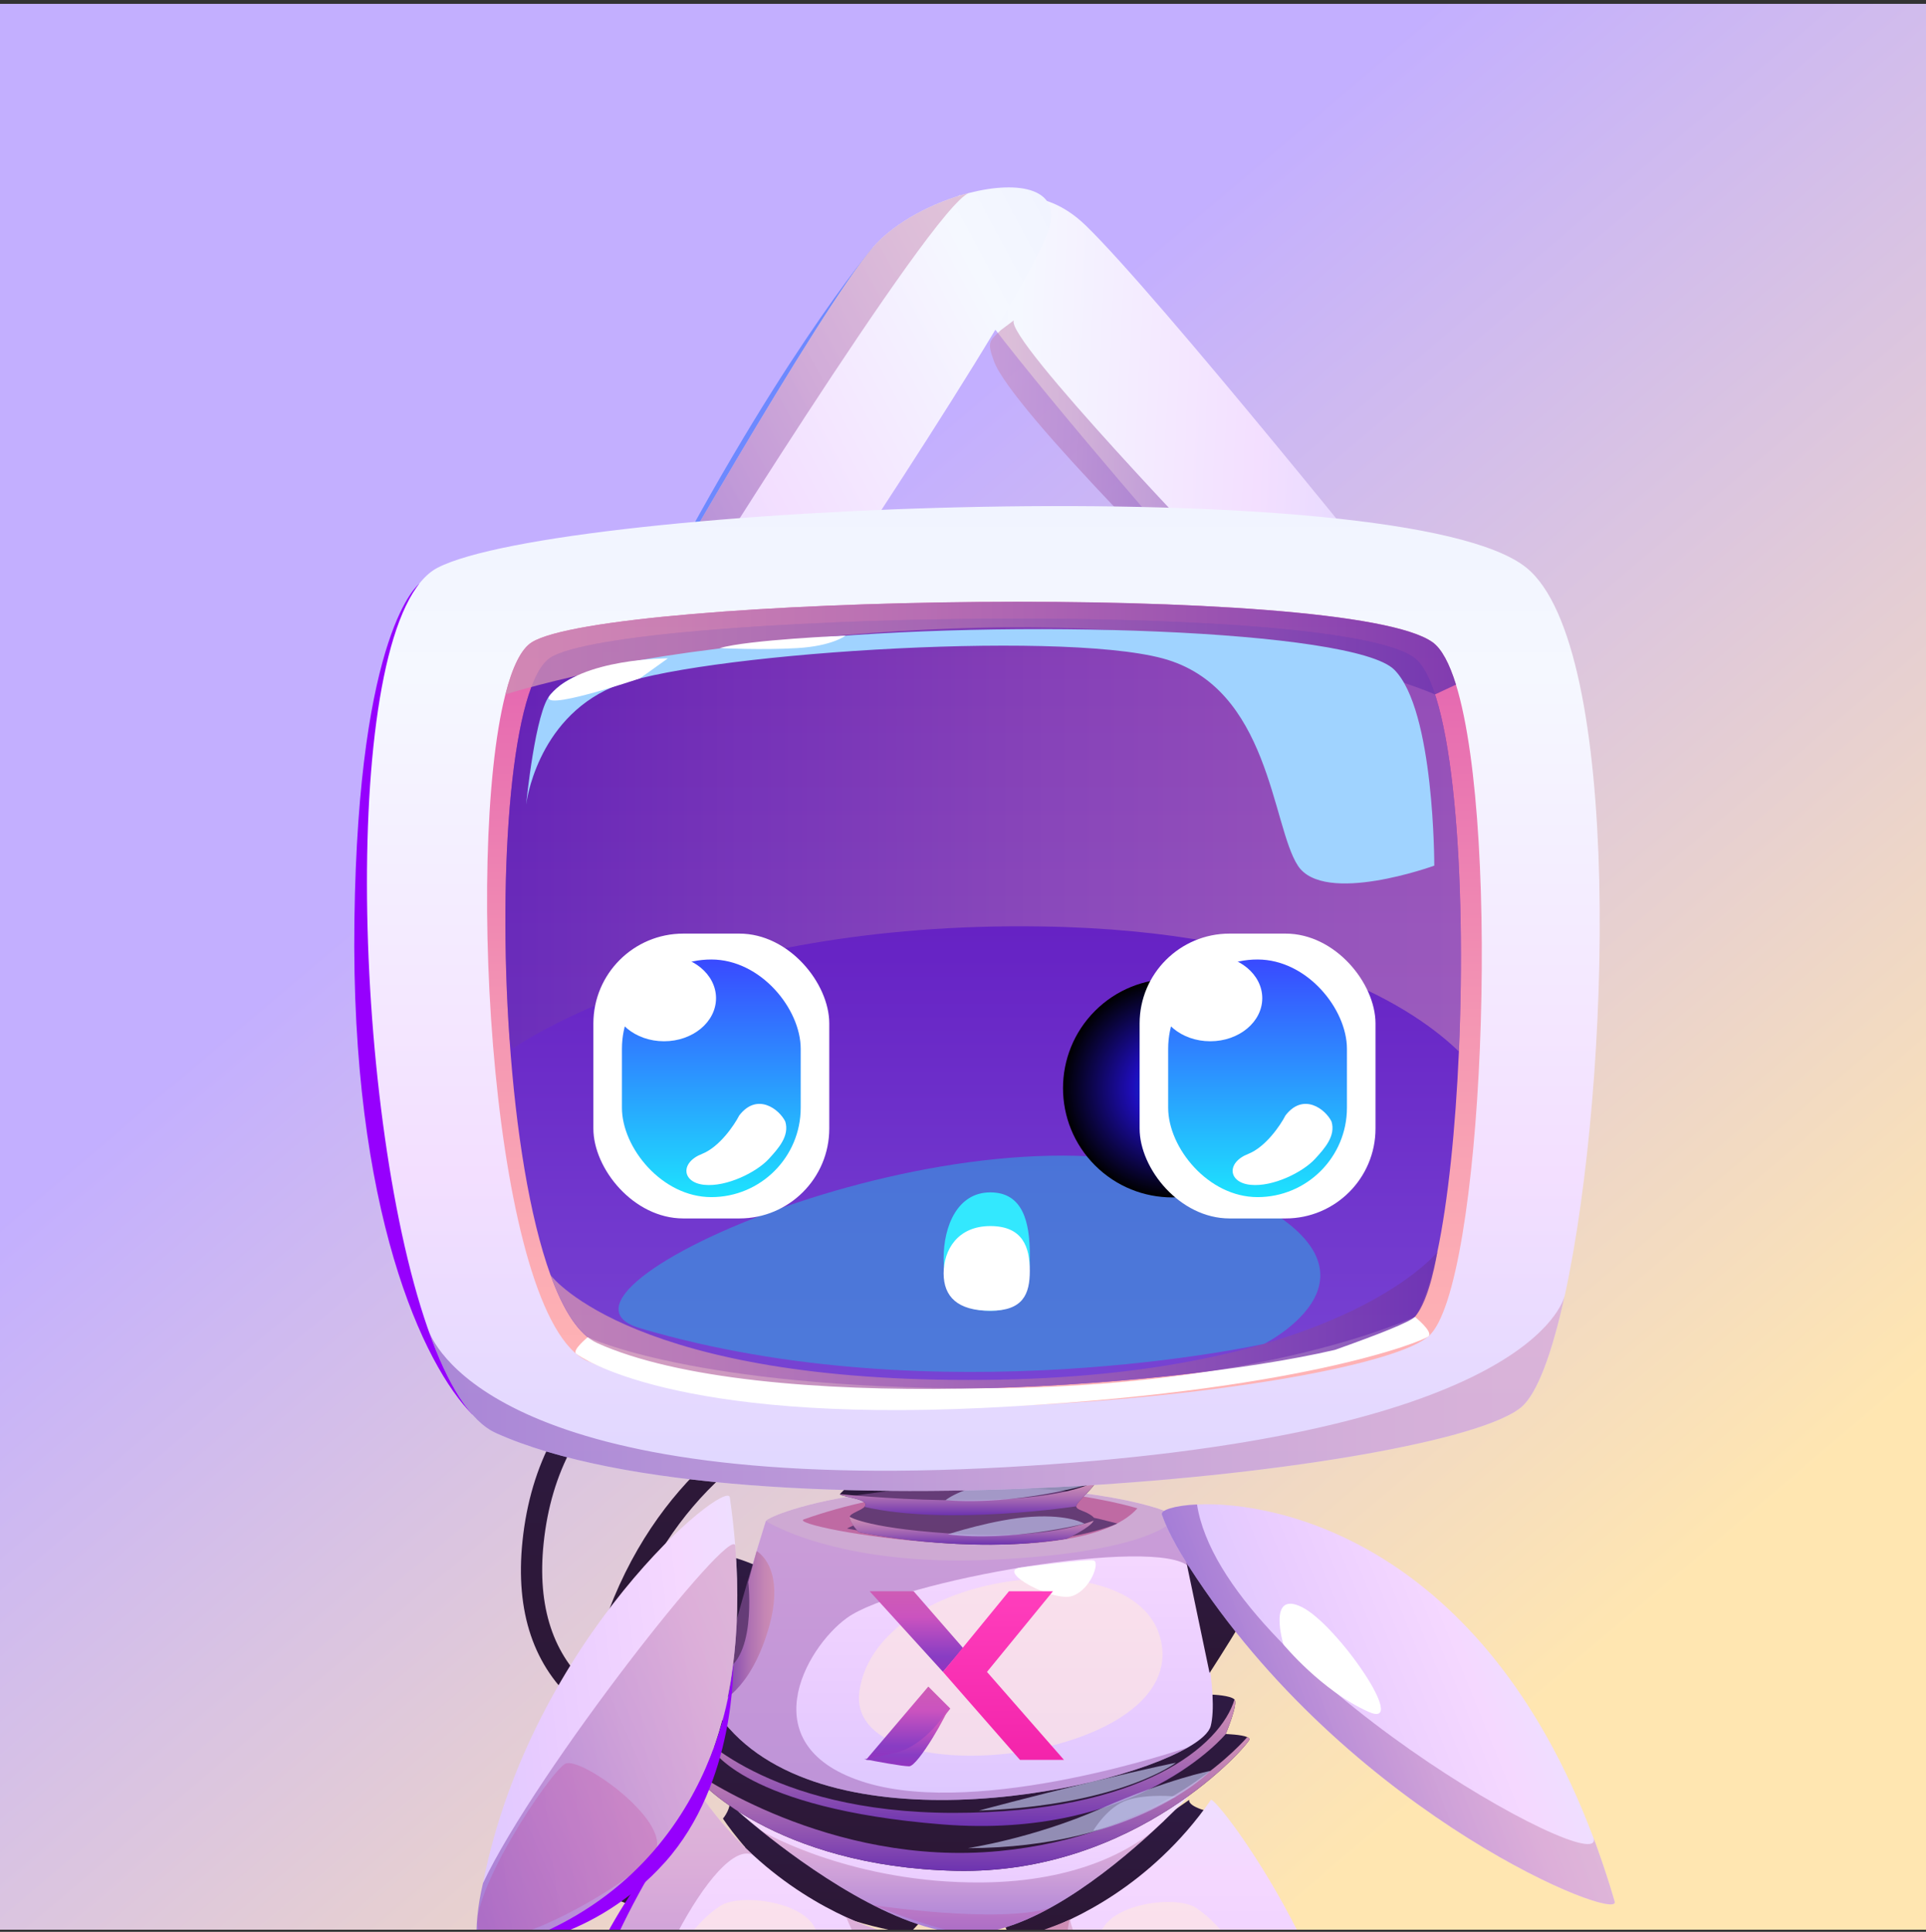
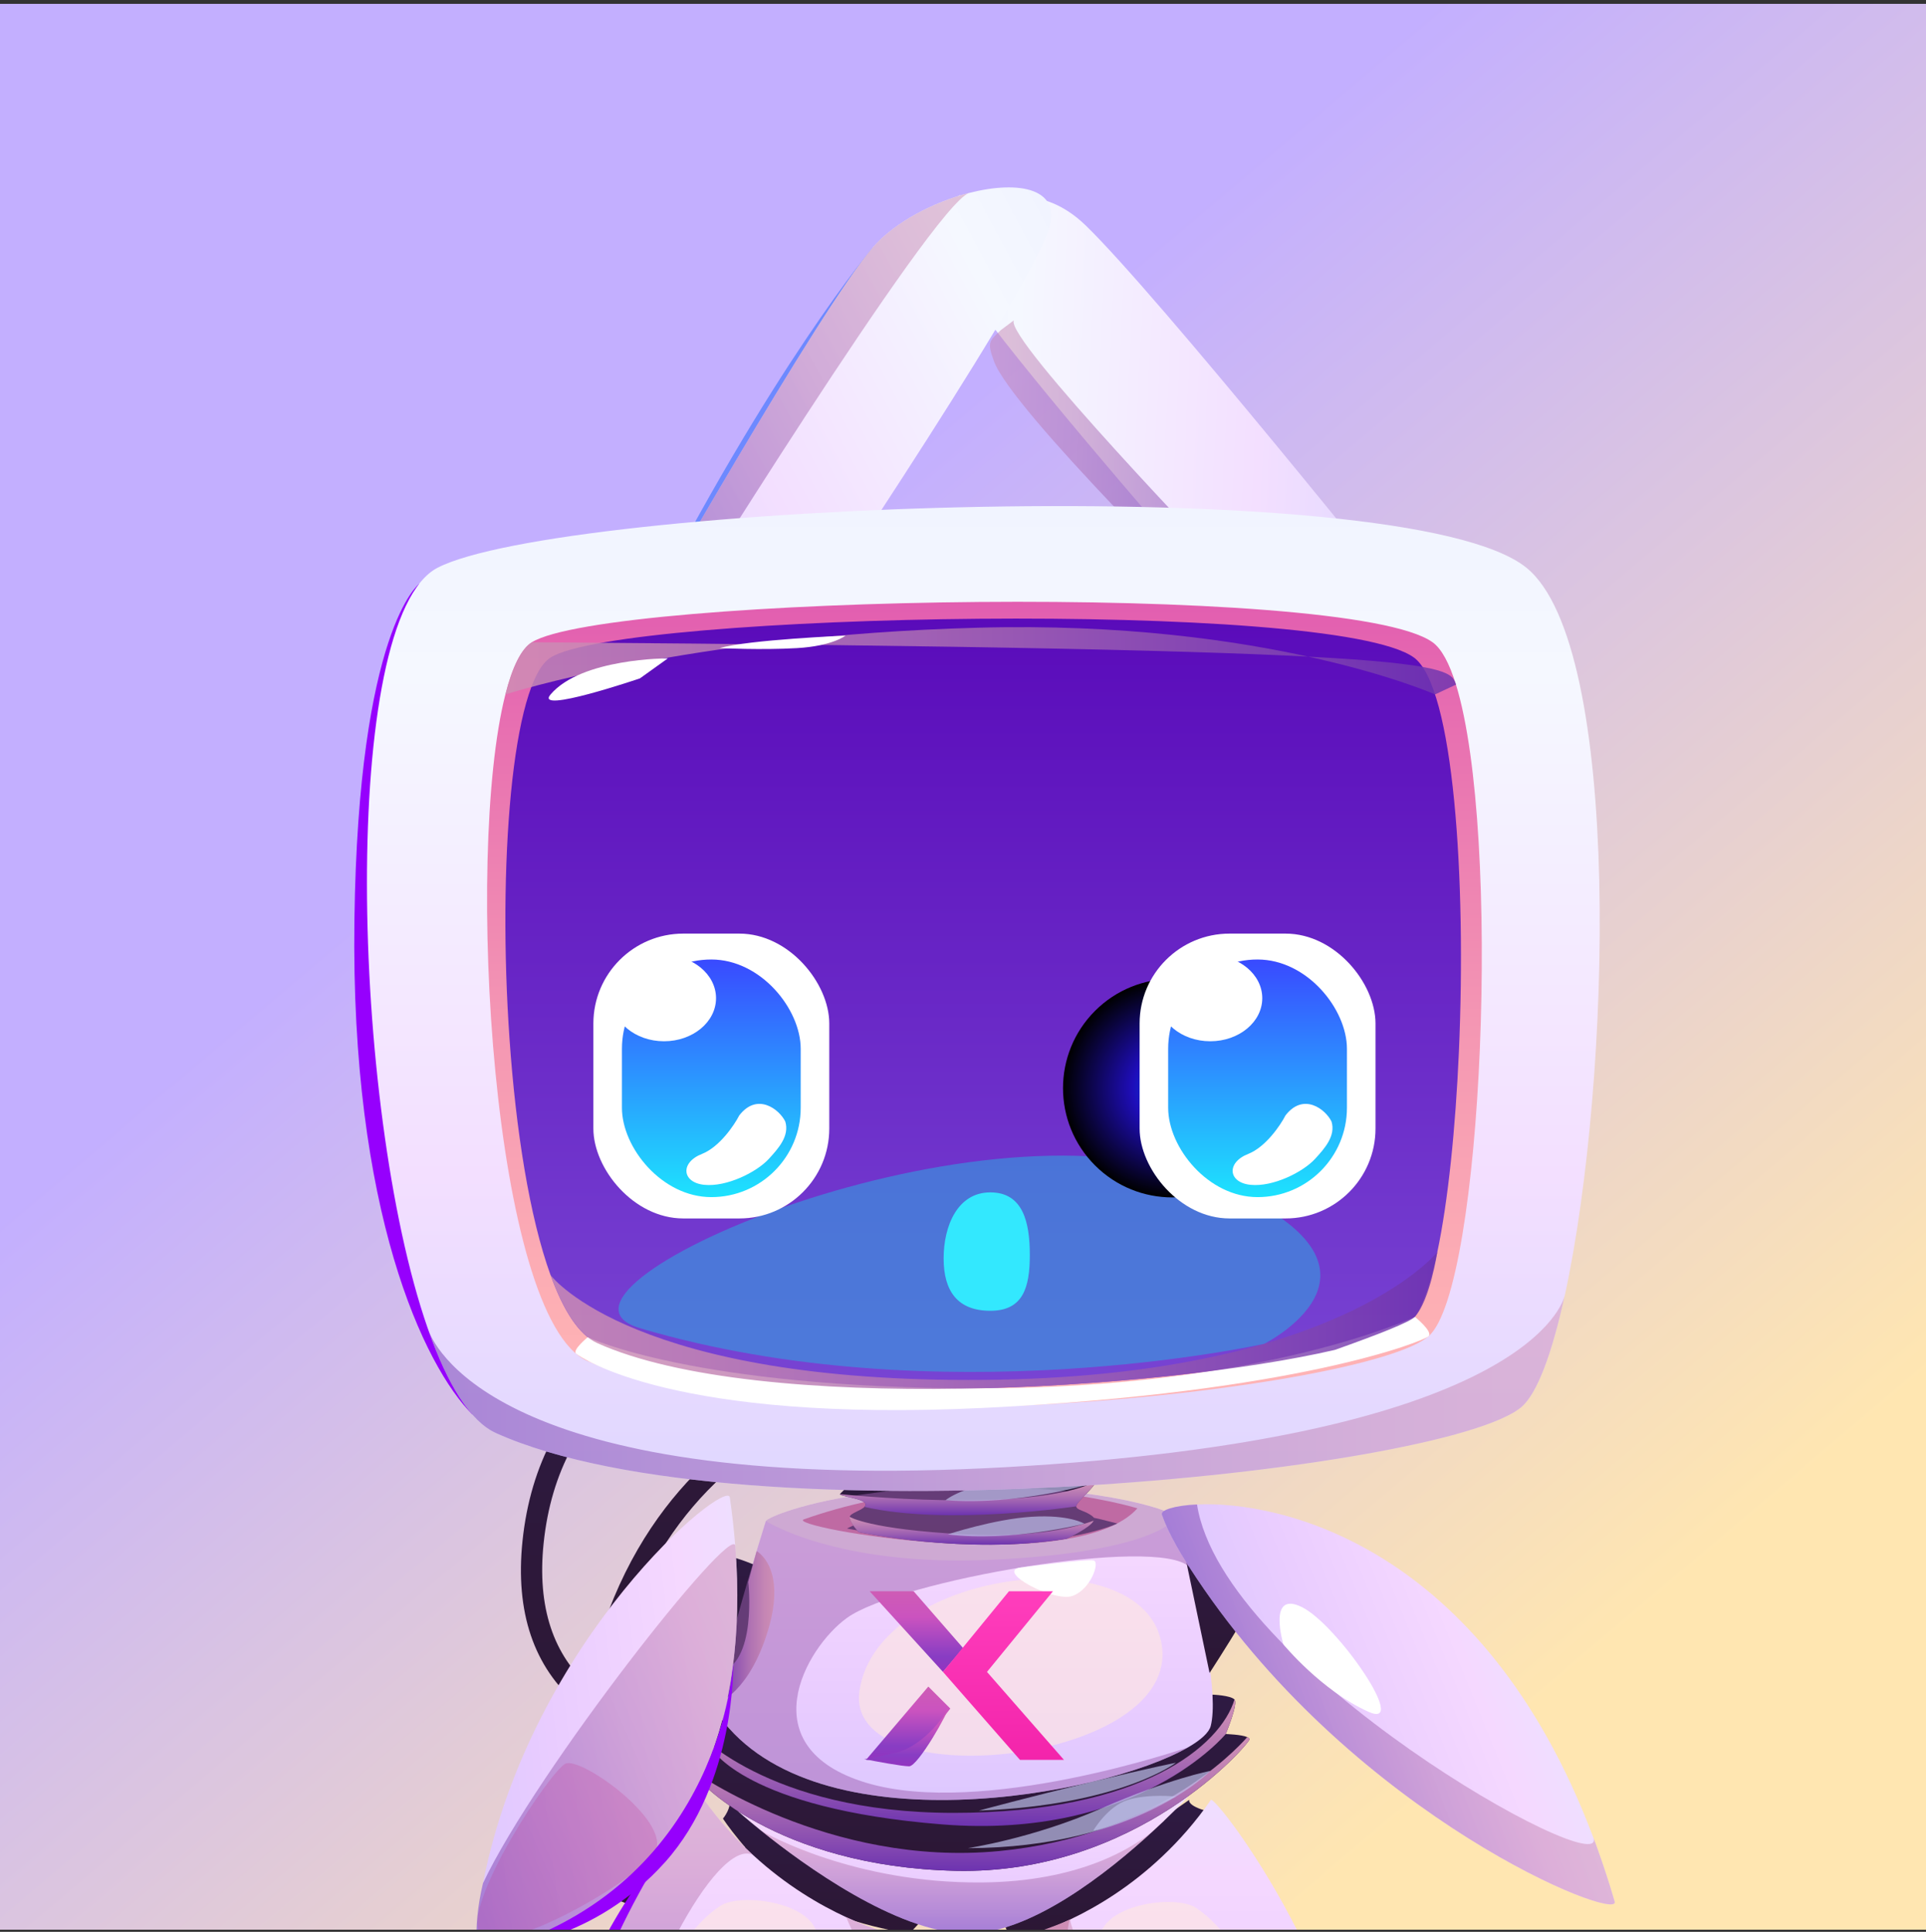
<svg xmlns="http://www.w3.org/2000/svg" width="320" height="321" viewBox="0 0 320 321" fill="none">
  <rect x="0" y="0" width="320" height="321" fill="#333333" stroke="none" />
  <g clip-path="url(#clip0_8816_31474)">
    <rect width="320" height="320" transform="translate(0 0.639)" fill="url(#paint0_linear_8816_31474)" />
    <path d="M233.754 100.653L226.868 114.976L223.302 122.474C223.302 122.474 161.626 53.872 156.898 42.345C155.059 37.843 156.411 34.307 159.485 32.418L160.629 35.447C165.374 32.507 173.048 30.369 180.381 37.455C192.48 49.171 233.769 100.669 233.769 100.669L233.754 100.653Z" fill="url(#paint1_linear_8816_31474)" />
    <path d="M145.028 41.093C145.028 41.093 128.27 60.808 106.456 103.773C106.456 103.773 136.66 53.348 145.028 41.093Z" fill="#6D89FF" />
    <path d="M129.485 110.308L106.465 103.761C106.465 103.761 136.242 51.219 145.038 41.081C148.673 36.9 155.077 33.592 160.999 32.059L161.003 32.066C169.359 29.921 176.774 31.269 174.118 38.562C169.608 50.981 129.496 110.294 129.496 110.294L129.485 110.308Z" fill="url(#paint2_linear_8816_31474)" />
    <path style="mix-blend-mode:multiply" opacity="0.5" d="M111.448 104.337L106.454 103.773C106.454 103.773 136.231 51.231 145.027 41.093C148.662 36.912 155.066 33.604 160.988 32.071C154.708 34.422 111.458 104.323 111.458 104.323L111.448 104.337Z" fill="url(#paint3_linear_8816_31474)" />
    <path style="mix-blend-mode:multiply" opacity="0.5" d="M168.448 53.232C166.853 56.194 203.308 93.945 204.502 95.316L202.163 101.532C202.163 101.532 168.1 68.163 165.136 60.005C163.983 56.818 164.328 56.693 166.315 54.828L168.448 53.232Z" fill="url(#paint4_linear_8816_31474)" />
    <path d="M69.645 97.013C69.645 97.013 59.54 104.515 58.883 152.894C58.231 201.272 70.43 226.984 78.495 235.049L69.645 97.018V97.013Z" fill="#9600FD" />
    <path d="M107.875 316.832C105.933 316.832 104.104 316.455 102.462 315.587C95.931 312.145 93.994 302.295 96.544 285.482C101.158 255.01 117.676 240.423 130.723 233.554C144.844 226.121 157.709 225.91 158.249 225.905L158.283 229.435C158.156 229.435 145.614 229.661 132.233 236.746C114.381 246.199 103.545 262.776 100.03 286.007C97.799 300.731 99.211 309.88 104.104 312.464C112.469 316.881 130.414 302.834 136.622 297.048L139.029 299.632C136.896 301.623 120.167 316.827 107.87 316.832H107.875Z" fill="url(#paint5_linear_8816_31474)" />
    <path d="M130.757 292.759C117.843 292.759 104.604 290.538 95.995 283.222C88.674 277.005 85.585 267.871 86.811 256.064C88.145 243.233 93.646 233.088 103.163 225.905C127.492 207.539 169.335 214.633 171.1 214.942L170.487 218.418C170.07 218.345 128.374 211.285 105.281 228.725C96.583 235.295 91.547 244.616 90.322 256.427C89.224 267.003 91.9 275.113 98.275 280.53C118.333 297.573 168.467 284.178 168.967 284.041L169.894 287.449C168.619 287.797 150.051 292.759 130.752 292.759H130.757Z" fill="url(#paint6_linear_8816_31474)" />
    <path d="M121.225 298.322C121.716 300.361 120.117 302.18 120.117 302.18C120.117 302.18 123.932 308.088 130.693 313.727C137.459 319.365 151.1 321.287 151.1 321.287L154.596 317.561L121.22 298.322H121.225Z" fill="url(#paint7_linear_8816_31474)" />
    <path d="M197.59 299.062C197.33 300.308 201.503 301.19 201.503 301.19C201.503 301.19 187.75 317.787 181.773 320.268C175.796 322.749 167.824 321.92 167.824 321.92L167.068 320.258L197.59 299.062Z" fill="url(#paint8_linear_8816_31474)" />
    <path d="M197.576 298.344C197.414 298.525 195.889 300.172 193.448 302.496L193.438 302.516C193.438 302.516 193.389 302.565 193.345 302.609C192.815 303.1 192.246 303.639 191.634 304.198C184.147 311.096 170.982 321.574 160.411 321.27C148.786 320.937 133.625 309.949 126.506 304.222C126.477 304.203 126.467 304.193 126.467 304.193C123.976 302.197 122.481 300.854 122.481 300.854C163.872 320.986 196.693 298.932 197.576 298.334V298.344Z" fill="url(#paint9_linear_8816_31474)" />
    <path d="M207.587 289.027C207.484 289.821 188.877 311.527 158.768 310.855C129.021 310.183 115.238 295.7 115.238 294.376L115.248 294.327C115.581 293.312 118.298 290.605 118.298 290.605C118.298 290.605 115.135 288.124 115.248 287.34C115.361 286.546 119.533 285.192 119.533 285.192C151.668 296.136 201.498 281.589 201.498 281.589C201.498 281.589 204.43 281.701 205.101 282.383C205.763 283.035 203.758 287.855 203.655 288.119L203.645 288.129C203.645 288.129 206.249 288.203 207.225 288.639C207.46 288.742 207.602 288.875 207.582 289.027H207.587Z" fill="url(#paint10_linear_8816_31474)" />
    <path d="M201.164 286.776C200.89 287.865 199.556 289.095 197.389 290.346C197.389 290.346 197.379 290.346 197.369 290.355C183.435 298.401 135.542 307.212 119.538 285.197C117.729 282.716 127.251 252.744 127.251 252.744C132.703 250.528 138.827 248.949 145.431 248.042C150.251 247.37 155.321 247.047 160.577 247.086C171.623 247.159 183.455 248.836 195.369 252.195C195.369 252.195 196.384 255.612 197.585 260.373C199.723 268.856 202.469 281.574 201.164 286.781V286.776Z" fill="url(#paint11_linear_8816_31474)" />
    <path d="M139.429 351.384C138.164 357.081 137.336 361.293 137.336 361.293C126.799 339.278 112.291 343.872 102.779 350.56C96.92 354.669 92.958 359.577 92.958 359.577C91.095 330.967 116.267 298.087 116.993 299.088C119.567 302.662 122.342 305.692 125.132 308.247C130.648 313.316 136.232 316.547 140.562 318.548H140.572C145.274 320.73 148.49 321.436 148.49 321.436C145.602 325.265 141.773 340.857 139.429 351.369V351.379V351.384Z" fill="url(#paint12_linear_8816_31474)" />
    <path d="M196.149 254.95C196.149 254.95 199.435 252.184 201.102 252.626C205.235 253.719 210.393 258.808 211.035 259.774C211.937 261.127 200.969 277.984 200.969 277.984L196.149 254.955V254.95Z" fill="url(#paint13_linear_8816_31474)" />
    <path d="M127.25 260.843C127.25 260.843 121.023 257.887 118.385 258.289C114.237 258.926 112.928 263.157 112.521 264.246C111.855 266.026 120.121 279.842 120.121 279.842C120.121 279.842 126.628 273.022 127.255 260.843H127.25Z" fill="url(#paint14_linear_8816_31474)" />
    <path d="M195.368 252.19C194.888 253.014 190.284 258.01 164.646 259.177C138.998 260.339 127.25 252.739 127.25 252.739C127.402 252.259 133.384 249.513 145.431 248.037C149.711 247.498 154.751 247.13 160.576 247.081C160.851 247.071 161.135 247.071 161.42 247.071C184.194 246.988 195.844 251.376 195.368 252.19Z" fill="url(#paint15_linear_8816_31474)" />
    <path d="M133.571 252.454C130.104 253.675 178.59 262.28 188.975 250.625C188.975 250.625 162.415 242.295 133.571 252.454Z" fill="url(#paint16_linear_8816_31474)" />
    <path d="M140.729 253.979C140.729 253.979 156.502 245.345 185.646 253.151C185.646 253.151 171.27 259.961 140.729 253.979Z" fill="url(#paint17_linear_8816_31474)" />
    <path d="M182.023 246.169C182.082 246.944 178.757 249.626 178.816 250.298C178.875 250.979 180.371 250.979 181.606 252.028C181.812 252.2 181.822 252.416 181.719 252.661C181.15 253.872 177.213 255.681 177.213 255.681C160.405 258.417 142.646 254.573 142.646 254.573C142.646 254.573 141.264 253.068 141.18 252.234V252.028C141.313 251.421 143.044 251.009 143.612 250.391C143.755 250.239 143.818 250.067 143.774 249.881C143.519 248.964 139.45 248.65 139.572 248.263C139.695 247.876 142.877 246.096 137.464 245.507C145.829 245.713 187.858 242.11 187.858 242.11C187.858 242.11 179.047 244.468 179.831 245.051C180.616 245.65 181.969 245.39 182.028 246.169H182.023Z" fill="url(#paint18_linear_8816_31474)" />
    <path style="mix-blend-mode:multiply" opacity="0.5" d="M143.925 296.229C163.101 302.02 196.53 290.635 197.364 290.351C183.429 298.396 135.536 307.207 119.533 285.193C117.723 282.712 127.245 252.739 127.245 252.739C127.397 252.259 133.379 249.513 145.426 248.037C150.245 247.365 155.315 247.042 160.571 247.081C160.846 247.071 161.13 247.071 161.415 247.071C184.189 246.988 195.839 251.376 195.363 252.19C195.363 252.19 196.378 255.607 197.579 260.368L197.57 260.359C192.392 255.171 149.348 262.614 140.724 268.831C133.781 273.837 124.499 290.351 143.92 296.229H143.925Z" fill="url(#paint19_linear_8816_31474)" />
    <path style="mix-blend-mode:multiply" opacity="0.5" d="M139.429 351.374V351.383L139.155 351.898C139.155 351.898 143.719 325.834 142.18 322.21C141.695 321.068 141.126 319.768 140.572 318.552C145.274 320.734 148.49 321.44 148.49 321.44C145.602 325.27 141.773 340.861 139.429 351.374Z" fill="url(#paint20_linear_8816_31474)" />
    <path style="mix-blend-mode:multiply" opacity="0.5" d="M125.139 308.247C119.064 305.035 104.82 332.321 102.786 350.56C96.927 354.669 92.965 359.577 92.965 359.577C91.102 330.967 116.274 298.087 117 299.088C119.574 302.662 122.349 305.692 125.139 308.247Z" fill="url(#paint21_linear_8816_31474)" />
    <path style="mix-blend-mode:multiply" opacity="0.5" d="M191.632 304.202C184.145 311.1 170.98 321.578 160.409 321.274C148.784 320.941 133.624 309.953 126.505 304.226C127.387 304.726 141.925 312.963 163.126 312.792C179.281 312.659 188.122 307.104 191.632 304.197V304.202Z" fill="url(#paint22_linear_8816_31474)" />
    <path style="mix-blend-mode:multiply" d="M203.661 288.12L203.651 288.13C203.651 288.13 189.123 305.771 156.489 303.143C123.844 300.52 118.299 290.611 118.299 290.611C118.299 290.611 115.136 288.13 115.249 287.345C115.249 287.345 127.232 301.231 158.445 301.231C189.658 301.231 202.808 290.071 205.107 282.388C205.769 283.04 203.764 287.86 203.661 288.125V288.12Z" fill="url(#paint23_linear_8816_31474)" />
    <path style="mix-blend-mode:multiply" d="M207.587 289.027C207.484 289.821 188.877 311.527 158.768 310.855C129.021 310.183 115.238 295.7 115.238 294.376L115.248 294.327C115.248 294.327 137.709 310.311 166.049 307.57C191.643 305.079 204.9 291.282 207.229 288.639C207.465 288.742 207.607 288.875 207.587 289.027Z" fill="url(#paint24_linear_8816_31474)" />
    <path style="mix-blend-mode:multiply" d="M182.023 246.169C182.082 246.944 178.757 249.626 178.816 250.297C178.816 250.297 157.444 253.553 143.617 250.39C143.759 250.238 143.823 250.067 143.779 249.881C143.524 248.964 139.455 248.65 139.577 248.263C139.577 248.263 171.172 251.631 182.028 246.169H182.023Z" fill="url(#paint25_linear_8816_31474)" />
    <path style="mix-blend-mode:multiply" d="M181.719 252.665C181.15 253.876 177.213 255.685 177.213 255.685C160.405 258.421 142.646 254.577 142.646 254.577C142.646 254.577 141.264 253.072 141.18 252.239V252.033C141.18 252.033 144.333 254.136 160.405 254.96C172.187 255.558 178.949 253.71 181.719 252.67V252.665Z" fill="url(#paint26_linear_8816_31474)" />
    <g style="mix-blend-mode:multiply" opacity="0.2">
-       <path d="M145.063 316.558C145.063 316.558 165.754 319.686 174.422 317.048C174.422 317.048 165.185 322.201 159.743 321.24C154.3 320.279 145.063 316.558 145.063 316.558Z" fill="#C42781" />
-     </g>
+       </g>
    <path style="mix-blend-mode:multiply" d="M119.367 282.914C119.367 282.914 124.53 281.188 127.639 270.789C130.747 260.389 125.712 257.737 125.712 257.737L124.324 262.855C124.324 262.855 125.888 276.496 119.367 277.981L120.118 279.84L119.367 282.909V282.914Z" fill="url(#paint27_linear_8816_31474)" />
    <g style="mix-blend-mode:soft-light" opacity="0.6">
      <path d="M142.798 280.971C140.273 298.618 194.58 293.303 193.118 274.176C191.657 255.049 145.755 260.3 142.798 280.971Z" fill="#FFE7E0" />
    </g>
    <g style="mix-blend-mode:soft-light" opacity="0.6">
      <path d="M119.667 316.68C110.17 323 104.296 341.063 119.01 343.004C133.719 344.946 135.95 328.359 135.852 322.205C135.759 316.052 123.055 314.424 119.667 316.68Z" fill="#FFE7E0" />
    </g>
    <path d="M169.446 260.481C165.514 261.172 175.134 266.261 178.183 265.183C181.233 264.109 182.773 259.574 181.723 259.294C180.674 259.015 169.451 260.481 169.451 260.481H169.446Z" fill="white" />
    <g style="mix-blend-mode:soft-light" opacity="0.7">
      <path d="M157.1 249.273C157.1 249.273 159.919 246.836 168.519 245.679C177.114 244.522 181.13 246.581 181.13 246.581C181.13 246.581 169.225 250.17 157.1 249.273Z" fill="#BEBFEA" />
    </g>
    <g style="mix-blend-mode:soft-light" opacity="0.7">
      <path d="M157.482 254.95C157.482 254.95 165.165 252.415 171.427 252.027C177.688 251.64 180.169 253.18 180.169 253.18C180.169 253.18 167.931 256.273 157.482 254.95Z" fill="#BEBFEA" />
    </g>
    <g style="mix-blend-mode:soft-light" opacity="0.7">
      <path d="M162.66 300.847C162.66 300.847 171.181 298.548 181.301 296.106C191.421 293.664 195.383 292.899 195.383 292.899C195.383 292.899 186.18 299.95 162.66 300.852V300.847Z" fill="#BEBFEA" />
    </g>
    <g style="mix-blend-mode:soft-light" opacity="0.7">
      <path d="M160.823 307.088C160.823 307.088 171.561 305.495 182.907 300.518C194.252 295.537 201.102 294.252 201.102 294.252C201.102 294.252 188.869 307.02 160.823 307.093V307.088Z" fill="#BEBFEA" />
    </g>
    <g style="mix-blend-mode:soft-light" opacity="0.7">
      <path d="M181.635 304.202C181.635 304.202 183.994 300.152 187.362 299.088C190.731 298.024 195.384 298.514 195.384 298.514C195.384 298.514 185.533 303.496 181.635 304.197V304.202Z" fill="#BEBFEA" />
    </g>
    <path d="M151.193 292.424H143.884L154.238 280.243L157.892 283.897L151.193 292.424Z" fill="url(#paint28_linear_8816_31474)" style="mix-blend-mode:multiply" />
    <path d="M151.8 264.407H144.492L156.673 277.806L160.022 273.847L151.8 264.407Z" fill="url(#paint29_linear_8816_31474)" style="mix-blend-mode:multiply" />
    <path d="M167.638 264.406L156.675 277.805L169.465 292.422H176.773L163.984 277.805L174.946 264.406H167.638Z" fill="url(#paint30_linear_8816_31474)" />
    <path d="M148.972 291.19C152.825 290.301 156.765 285.741 157.629 283.58C157.722 284.321 152.535 293.49 151.053 293.49C149.867 293.49 145.557 292.687 143.551 292.286C144.168 292.286 145.119 292.079 148.972 291.19Z" fill="url(#paint31_linear_8816_31474)" style="mix-blend-mode:multiply" />
    <path d="M111.929 305.148C111.929 305.148 93.302 331.105 92.964 359.577C92.964 359.577 86.57 335.547 111.929 305.148Z" fill="#9600FD" />
    <path d="M179.399 352.389C180.738 358.199 181.615 362.49 181.615 362.49C191.877 340.053 206.439 344.736 216.035 351.551C221.943 355.738 225.968 360.739 225.968 360.739C227.474 331.581 201.889 298.068 201.178 299.088C198.648 302.731 195.913 305.82 193.152 308.424C187.7 313.591 182.155 316.886 177.85 318.926H177.84C173.162 321.152 169.956 321.868 169.956 321.868C172.893 325.771 176.918 341.666 179.394 352.379V352.389H179.399Z" fill="url(#paint32_linear_8816_31474)" />
    <path style="mix-blend-mode:multiply" opacity="0.5" d="M179.399 352.379V352.389L181.62 362.489C181.62 362.489 185.822 355.027 190.127 350.232C190.598 349.065 177.305 320.171 177.84 318.926C173.162 321.152 169.956 321.868 169.956 321.868C172.893 325.77 176.918 341.666 179.394 352.379H179.399Z" fill="url(#paint33_linear_8816_31474)" />
    <g style="mix-blend-mode:soft-light" opacity="0.6">
      <path d="M198.728 317.019C208.304 323.461 214.403 341.872 199.718 343.848C185.034 345.829 182.597 328.919 182.612 322.648C182.631 316.377 195.31 314.719 198.728 317.014V317.019Z" fill="#FFE7E0" />
    </g>
    <path d="M260.002 215.151C259.992 215.195 259.977 215.254 259.968 215.303C259.958 215.337 259.943 215.372 259.933 215.416C257.899 224.756 255.447 231.459 252.839 233.739C240.35 244.643 123.545 256.616 82.418 238.122C78.103 236.18 74.323 229.958 71.205 221.098C71.146 220.951 71.112 220.844 71.092 220.775C71.082 220.75 71.067 220.716 71.058 220.696C58.236 183.845 56.427 102.788 72.691 94.345C92.955 83.832 233.29 77.841 253.623 94.345C269.666 107.377 267.69 179.795 260.007 215.151H260.002Z" fill="url(#paint34_linear_8816_31474)" />
    <path d="M237.369 222.017C227.043 231.034 131.595 241.433 97.573 226.136C81.839 219.051 77.147 142.166 83.967 115.396C85.105 110.909 86.566 107.84 88.36 106.722C100.838 98.97 223.969 96.612 238.021 106.722C239.541 107.815 240.826 110.277 241.909 113.763C249.499 138.361 246.42 214.119 237.364 222.022L237.369 222.017Z" fill="url(#paint35_linear_8816_31474)" />
    <path d="M242.394 174.726C241.83 187.513 240.6 199.555 238.805 208.057L238.795 208.067C237.751 213.068 236.496 216.828 235.069 218.809L235.059 218.819C234.804 219.177 234.54 219.476 234.275 219.707C232.505 221.261 228.077 222.835 221.806 224.296C193.124 230.964 125.957 235.21 99.215 223.168C96.18 221.8 93.591 217.726 91.488 211.896L91.478 211.886C87.972 202.227 85.702 187.734 84.658 172.647C82.657 144.033 85.026 113.256 91.503 109.241C103.466 101.798 221.429 99.547 234.898 109.241C241.556 114.026 243.64 146.215 242.394 174.726Z" fill="url(#paint36_linear_8816_31474)" />
-     <path style="mix-blend-mode:multiply" opacity="0.5" d="M242.394 174.726C235.481 167.999 216.369 154.624 173.114 153.942C115.185 153.035 85.212 174.216 85.212 174.216L84.658 172.643C82.657 144.028 85.026 113.252 91.503 109.236C103.466 101.793 221.429 99.543 234.898 109.236C241.556 114.022 243.64 146.21 242.394 174.721V174.726Z" fill="url(#paint37_linear_8816_31474)" />
    <path style="mix-blend-mode:multiply" d="M177.846 318.926C176.634 319.48 177.331 343.794 177.331 343.794C177.331 343.794 174.222 328.967 169.961 321.873C169.961 321.873 176.007 319.838 177.846 318.931V318.926Z" fill="url(#paint38_linear_8816_31474)" />
-     <path style="mix-blend-mode:multiply" opacity="0.83" d="M241.913 113.757L238.427 115.39C238.427 115.39 210.548 102.99 162.396 104.304C114.243 105.603 83.971 115.39 83.971 115.39C85.109 110.903 86.57 107.834 88.364 106.716C100.843 98.964 223.973 96.606 238.025 106.716C239.545 107.81 240.83 110.271 241.913 113.757Z" fill="url(#paint39_linear_8816_31474)" />
+     <path style="mix-blend-mode:multiply" opacity="0.83" d="M241.913 113.757L238.427 115.39C238.427 115.39 210.548 102.99 162.396 104.304C114.243 105.603 83.971 115.39 83.971 115.39C85.109 110.903 86.57 107.834 88.364 106.716C239.545 107.81 240.83 110.271 241.913 113.757Z" fill="url(#paint39_linear_8816_31474)" />
    <g style="mix-blend-mode:soft-light">
-       <path d="M87.424 133.644C87.424 133.644 89.042 119.651 101.741 114.174C114.44 108.698 175.307 104.613 193.149 109.394C210.991 114.174 211.281 137.179 215.639 143.838C219.998 150.496 238.301 143.838 238.301 143.838C238.301 143.838 238.365 117.954 231.648 111.272C224.936 104.589 167.197 102.706 131.415 106.408C95.637 110.11 93.995 112.826 91.474 115.39C88.954 117.954 87.42 133.644 87.42 133.644H87.424Z" fill="#A0D3FF" />
-     </g>
+       </g>
    <path style="mix-blend-mode:multiply" opacity="0.5" d="M71.067 220.682C71.067 220.682 71.076 220.717 71.091 220.777C71.081 220.752 71.067 220.717 71.056 220.697L71.067 220.687V220.682Z" fill="url(#paint40_linear_8816_31474)" />
    <path style="mix-blend-mode:multiply" opacity="0.5" d="M259.933 215.417C257.898 224.758 255.447 231.46 252.838 233.74C240.35 244.645 123.545 256.618 82.418 238.124C78.103 236.182 74.323 229.96 71.205 221.1C72.504 224.552 84.502 248.405 167.064 243.791C250.47 239.134 259.178 218.041 259.933 215.417Z" fill="url(#paint41_linear_8816_31474)" />
    <path d="M97.652 222.189C97.652 222.189 94.99 224.371 95.73 224.94C96.47 225.509 111.783 236.447 163.564 233.932C215.345 231.417 236.649 222.812 237.369 222.018C238.09 221.223 235.075 218.806 235.075 218.806C235.075 218.806 210.025 230.686 162.662 230.686C115.298 230.686 97.652 222.189 97.652 222.189Z" fill="white" />
    <path d="M91.478 115.39C88.635 118.733 106.32 112.722 106.32 112.722L110.968 109.393C110.968 109.393 96.612 109.349 91.478 115.39Z" fill="white" />
    <path d="M119.573 107.692C119.573 107.692 126.545 108.035 132.429 107.692C138.313 107.349 140.485 105.618 140.485 105.618C140.485 105.618 124.368 106.29 119.573 107.692Z" fill="white" />
    <path style="mix-blend-mode:multiply" opacity="0.83" d="M238.806 208.054C238.806 208.054 237.585 216.07 235.069 218.806L235.06 218.816C234.231 219.689 228.813 221.807 221.812 224.293C193.129 230.961 125.962 235.207 99.221 223.165C96.186 221.797 93.597 217.723 91.493 211.893C91.905 212.432 105.722 229.824 163.568 229.284C221.395 228.745 238.281 208.696 238.796 208.064L238.806 208.054Z" fill="url(#paint42_linear_8816_31474)" />
    <g style="mix-blend-mode:soft-light" opacity="0.6">
      <path d="M106.304 220.684C85.638 214.565 160.723 181.302 198.933 195.526C237.143 209.75 210.043 223.292 210.043 223.292C210.043 223.292 155.904 235.373 106.304 220.684Z" fill="#329FE0" />
    </g>
    <path d="M193.033 251.648C194.232 255.059 196.356 258.547 198.825 262.258C225.454 302.17 269.343 319.603 268.274 315.966C267.399 312.957 266.454 310.094 265.476 307.349L265.462 307.313C265.237 306.666 265.002 306.033 264.757 305.403C264.742 305.326 264.713 305.255 264.674 305.185L264.655 305.139C246.298 256.567 212.436 249.354 198.878 249.983C195.016 250.161 192.798 250.964 193.04 251.652L193.033 251.648Z" fill="url(#paint43_linear_8816_31474)" />
    <path style="mix-blend-mode:multiply" opacity="0.5" d="M193.033 251.648C194.233 255.058 196.357 258.546 198.826 262.258C225.455 302.17 269.344 319.602 268.274 315.966C267.4 312.957 266.455 310.094 265.477 307.349L265.462 307.313C265.237 306.665 265.002 306.032 264.757 305.402C267.054 312.905 203.058 277.171 198.883 249.982C195.021 250.159 192.804 250.962 193.045 251.65L193.033 251.648Z" fill="url(#paint44_linear_8816_31474)" />
    <path d="M227.359 284.43C234.276 287.53 222.206 269.995 216.351 267.06C210.496 264.125 213.234 273.235 213.234 273.235C213.234 273.235 219.514 280.91 227.364 284.429L227.359 284.43Z" fill="white" />
    <path d="M80.241 312.933C79.489 316.734 78.975 320.254 79.251 323.451C79.506 326.358 126.946 317.664 122.161 256.866C122.159 256.856 122.158 256.846 122.157 256.837C121.952 254.259 121.656 251.588 121.259 248.816C120.77 245.453 88.308 272.075 80.242 312.937L80.241 312.933Z" fill="url(#paint45_linear_8816_31474)" />
    <path style="mix-blend-mode:multiply" opacity="0.5" d="M80.242 312.933C79.358 316.705 78.976 320.254 79.251 323.451C79.507 326.358 126.947 317.664 122.161 256.866C122.16 256.856 122.159 256.847 122.158 256.837C121.58 252.985 89.118 294.163 80.238 312.938L80.242 312.933Z" fill="url(#paint46_linear_8816_31474)" />
    <g style="mix-blend-mode:multiply" opacity="0.2">
      <path d="M108.608 308.108C112.362 303.126 96.519 291.79 93.956 293.05C91.393 294.316 77.386 315.518 79.551 320.885C81.716 326.252 104.846 313.106 108.608 308.108Z" fill="#C42781" />
    </g>
    <path d="M83.806 323.573C83.806 323.573 98.647 322.663 110.498 309.419C122.348 296.175 121.814 276.429 121.814 276.429C121.814 276.429 120.004 311.956 83.801 323.573L83.806 323.573Z" fill="#9600FD" />
    <path style="mix-blend-mode:screen" d="M207.612 193.646C214.703 186.555 214.703 175.059 207.612 167.969C200.522 160.878 189.026 160.878 181.935 167.969C174.844 175.059 174.844 186.555 181.935 193.646C189.026 200.737 200.522 200.737 207.612 193.646Z" fill="url(#paint47_radial_8816_31474)" />
    <path d="M171.1 208.528C171.1 213.96 169.972 217.8 164.539 217.8C159.107 217.8 156.782 214.539 156.782 209.107C156.782 203.675 159.107 198.128 164.539 198.128C169.972 198.128 171.1 203.096 171.1 208.528Z" fill="#33E8FE" />
-     <path d="M171.1 211.166C171.1 215.052 169.972 217.8 164.539 217.8C159.107 217.8 156.782 215.466 156.782 211.579C156.782 207.693 159.107 203.724 164.539 203.724C169.972 203.724 171.1 207.279 171.1 211.166Z" fill="white" />
    <rect x="98.588" y="155.13" width="39.193" height="47.329" rx="14.938" fill="white" />
    <rect x="103.333" y="159.432" width="29.702" height="39.484" rx="14.851" fill="url(#paint48_linear_8816_31474)" />
    <ellipse cx="110.328" cy="165.861" rx="8.639" ry="7.157" fill="white" />
    <path d="M116.619 191.743C119.533 190.596 121.973 186.993 122.829 185.335C125.806 181.488 129.461 184.297 130.473 186.352C131.2 188.747 129.341 190.816 127.724 192.576C125.702 194.776 120.737 197.254 117.011 196.872C113.284 196.49 112.978 193.177 116.619 191.743Z" fill="white" />
    <rect x="189.343" y="155.13" width="39.193" height="47.329" rx="14.938" fill="white" />
    <rect x="194.088" y="159.432" width="29.702" height="39.484" rx="14.851" fill="url(#paint49_linear_8816_31474)" />
    <ellipse cx="201.083" cy="165.861" rx="8.639" ry="7.157" fill="white" />
    <path d="M207.375 191.743C210.288 190.596 212.728 186.993 213.584 185.335C216.561 181.488 220.216 184.297 221.228 186.352C221.955 188.747 220.096 190.816 218.479 192.576C216.457 194.776 211.492 197.254 207.766 196.872C204.039 196.49 203.733 193.177 207.375 191.743Z" fill="white" />
  </g>
  <defs>
    <linearGradient id="paint0_linear_8816_31474" x1="36.151" y1="71.508" x2="232.17" y2="302.889" gradientUnits="userSpaceOnUse">
      <stop offset="0.25" stop-color="#C3AFFF" />
      <stop offset="1" stop-color="#FFE6B1" />
    </linearGradient>
    <linearGradient id="paint1_linear_8816_31474" x1="233.151" y1="113.353" x2="152.545" y2="109.341" gradientUnits="userSpaceOnUse">
      <stop stop-color="#DFD7FF" />
      <stop offset="0.32" stop-color="#F3DFFF" />
      <stop offset="0.83" stop-color="#F5F8FF" />
      <stop offset="1" stop-color="#F1F4FF" />
    </linearGradient>
    <linearGradient id="paint2_linear_8816_31474" x1="110.428" y1="111.182" x2="192.158" y2="67.346" gradientUnits="userSpaceOnUse">
      <stop stop-color="#DFD7FF" />
      <stop offset="0.32" stop-color="#F3DFFF" />
      <stop offset="0.83" stop-color="#F5F8FF" />
      <stop offset="1" stop-color="#F1F4FF" />
    </linearGradient>
    <linearGradient id="paint3_linear_8816_31474" x1="105.745" y1="102.451" x2="177.962" y2="63.718" gradientUnits="userSpaceOnUse">
      <stop stop-color="#6D33B0" />
      <stop offset="0.23" stop-color="#8A4EB1" />
      <stop offset="0.56" stop-color="#AF71B3" />
      <stop offset="0.83" stop-color="#C586B4" />
      <stop offset="1" stop-color="#CE8EB5" />
    </linearGradient>
    <linearGradient id="paint4_linear_8816_31474" x1="204.488" y1="95.595" x2="157.17" y2="93.24" gradientUnits="userSpaceOnUse">
      <stop stop-color="#6D33B0" />
      <stop offset="0.23" stop-color="#8A4EB1" />
      <stop offset="0.56" stop-color="#AF71B3" />
      <stop offset="0.83" stop-color="#C586B4" />
      <stop offset="1" stop-color="#CE8EB5" />
    </linearGradient>
    <linearGradient id="paint5_linear_8816_31474" x1="126.874" y1="316.832" x2="126.874" y2="61.182" gradientUnits="userSpaceOnUse">
      <stop stop-color="#2C1734" />
      <stop offset="1" stop-color="#2E1A43" />
    </linearGradient>
    <linearGradient id="paint6_linear_8816_31474" x1="128.825" y1="292.759" x2="128.825" y2="213.339" gradientUnits="userSpaceOnUse">
      <stop stop-color="#2C1734" />
      <stop offset="1" stop-color="#2E1A43" />
    </linearGradient>
    <linearGradient id="paint7_linear_8816_31474" x1="137.356" y1="321.283" x2="137.356" y2="298.322" gradientUnits="userSpaceOnUse">
      <stop stop-color="#2C1734" />
      <stop offset="1" stop-color="#2E1A43" />
    </linearGradient>
    <linearGradient id="paint8_linear_8816_31474" x1="184.283" y1="322.048" x2="184.283" y2="299.062" gradientUnits="userSpaceOnUse">
      <stop stop-color="#2C1734" />
      <stop offset="1" stop-color="#2E1A43" />
    </linearGradient>
    <linearGradient id="paint9_linear_8816_31474" x1="160.034" y1="321.277" x2="160.034" y2="298.334" gradientUnits="userSpaceOnUse">
      <stop stop-color="#DDC8FF" />
      <stop offset="0.32" stop-color="#E9CCFF" />
      <stop offset="0.81" stop-color="#F5D8FF" />
      <stop offset="1" stop-color="#EFDEFF" />
    </linearGradient>
    <linearGradient id="paint10_linear_8816_31474" x1="161.415" y1="310.87" x2="161.415" y2="281.589" gradientUnits="userSpaceOnUse">
      <stop stop-color="#2C1734" />
      <stop offset="1" stop-color="#2E1A43" />
    </linearGradient>
    <linearGradient id="paint11_linear_8816_31474" x1="160.413" y1="299.09" x2="160.413" y2="247.083" gradientUnits="userSpaceOnUse">
      <stop stop-color="#DDC8FF" />
      <stop offset="0.32" stop-color="#E9CCFF" />
      <stop offset="0.81" stop-color="#F5D8FF" />
      <stop offset="1" stop-color="#EFDEFF" />
    </linearGradient>
    <linearGradient id="paint12_linear_8816_31474" x1="120.679" y1="361.293" x2="120.679" y2="299.065" gradientUnits="userSpaceOnUse">
      <stop stop-color="#DDC8FF" />
      <stop offset="0.32" stop-color="#E9CCFF" />
      <stop offset="0.81" stop-color="#F5D8FF" />
      <stop offset="1" stop-color="#EFDEFF" />
    </linearGradient>
    <linearGradient id="paint13_linear_8816_31474" x1="203.617" y1="277.979" x2="203.617" y2="252.577" gradientUnits="userSpaceOnUse">
      <stop stop-color="#2C1734" />
      <stop offset="1" stop-color="#2E1A43" />
    </linearGradient>
    <linearGradient id="paint14_linear_8816_31474" x1="119.861" y1="279.842" x2="119.861" y2="258.254" gradientUnits="userSpaceOnUse">
      <stop stop-color="#2C1734" />
      <stop offset="1" stop-color="#2E1A43" />
    </linearGradient>
    <linearGradient id="paint15_linear_8816_31474" x1="161.317" y1="61.182" x2="161.317" y2="61.182" gradientUnits="userSpaceOnUse">
      <stop stop-color="#FFE6E8" />
      <stop offset="0.48" stop-color="#FFEEF0" />
      <stop offset="1" stop-color="#FFFDFF" />
    </linearGradient>
    <linearGradient id="paint16_linear_8816_31474" x1="161.185" y1="61.181" x2="161.185" y2="61.181" gradientUnits="userSpaceOnUse">
      <stop stop-color="#DF83AC" />
      <stop offset="0.29" stop-color="#DF7DA3" />
      <stop offset="0.74" stop-color="#E06F8D" />
      <stop offset="1" stop-color="#E2657D" />
    </linearGradient>
    <linearGradient id="paint17_linear_8816_31474" x1="163.185" y1="256.441" x2="163.185" y2="249.885" gradientUnits="userSpaceOnUse">
      <stop stop-color="#2C1734" />
      <stop offset="1" stop-color="#2E1A43" />
    </linearGradient>
    <linearGradient id="paint18_linear_8816_31474" x1="162.661" y1="256.667" x2="162.661" y2="242.11" gradientUnits="userSpaceOnUse">
      <stop stop-color="#2C1734" />
      <stop offset="1" stop-color="#2E1A43" />
    </linearGradient>
    <linearGradient id="paint19_linear_8816_31474" x1="158.443" y1="61.182" x2="158.443" y2="61.182" gradientUnits="userSpaceOnUse">
      <stop stop-color="#6D33B0" />
      <stop offset="0.23" stop-color="#8A4EB1" />
      <stop offset="0.56" stop-color="#AF71B3" />
      <stop offset="0.83" stop-color="#C586B4" />
      <stop offset="1" stop-color="#CE8EB5" />
    </linearGradient>
    <linearGradient id="paint20_linear_8816_31474" x1="204.483" y1="349.898" x2="204.483" y2="316.778" gradientUnits="userSpaceOnUse">
      <stop stop-color="#6D33B0" />
      <stop offset="0.23" stop-color="#8A4EB1" />
      <stop offset="0.56" stop-color="#AF71B3" />
      <stop offset="0.83" stop-color="#C586B4" />
      <stop offset="1" stop-color="#CE8EB5" />
    </linearGradient>
    <linearGradient id="paint21_linear_8816_31474" x1="171.061" y1="357.527" x2="171.061" y2="297.43" gradientUnits="userSpaceOnUse">
      <stop stop-color="#6D33B0" />
      <stop offset="0.23" stop-color="#8A4EB1" />
      <stop offset="0.56" stop-color="#AF71B3" />
      <stop offset="0.83" stop-color="#C586B4" />
      <stop offset="1" stop-color="#CE8EB5" />
    </linearGradient>
    <linearGradient id="paint22_linear_8816_31474" x1="159.066" y1="321.284" x2="159.066" y2="304.202" gradientUnits="userSpaceOnUse">
      <stop stop-color="#6D33B0" />
      <stop offset="0.23" stop-color="#8A4EB1" />
      <stop offset="0.56" stop-color="#AF71B3" />
      <stop offset="0.83" stop-color="#C586B4" />
      <stop offset="1" stop-color="#CE8EB5" />
    </linearGradient>
    <linearGradient id="paint23_linear_8816_31474" x1="160.244" y1="303.408" x2="160.244" y2="282.383" gradientUnits="userSpaceOnUse">
      <stop stop-color="#6D33B0" />
      <stop offset="0.23" stop-color="#8A4EB1" />
      <stop offset="0.56" stop-color="#AF71B3" />
      <stop offset="0.83" stop-color="#C586B4" />
      <stop offset="1" stop-color="#CE8EB5" />
    </linearGradient>
    <linearGradient id="paint24_linear_8816_31474" x1="161.415" y1="310.87" x2="161.415" y2="288.639" gradientUnits="userSpaceOnUse">
      <stop stop-color="#6D33B0" />
      <stop offset="0.23" stop-color="#8A4EB1" />
      <stop offset="0.56" stop-color="#AF71B3" />
      <stop offset="0.83" stop-color="#C586B4" />
      <stop offset="1" stop-color="#CE8EB5" />
    </linearGradient>
    <linearGradient id="paint25_linear_8816_31474" x1="160.798" y1="251.773" x2="160.798" y2="246.169" gradientUnits="userSpaceOnUse">
      <stop stop-color="#6D33B0" />
      <stop offset="0.23" stop-color="#8A4EB1" />
      <stop offset="0.56" stop-color="#AF71B3" />
      <stop offset="0.83" stop-color="#C586B4" />
      <stop offset="1" stop-color="#CE8EB5" />
    </linearGradient>
    <linearGradient id="paint26_linear_8816_31474" x1="161.45" y1="256.666" x2="161.45" y2="252.028" gradientUnits="userSpaceOnUse">
      <stop stop-color="#6D33B0" />
      <stop offset="0.23" stop-color="#8A4EB1" />
      <stop offset="0.56" stop-color="#AF71B3" />
      <stop offset="0.83" stop-color="#C586B4" />
      <stop offset="1" stop-color="#CE8EB5" />
    </linearGradient>
    <linearGradient id="paint27_linear_8816_31474" x1="119.367" y1="270.323" x2="128.649" y2="270.323" gradientUnits="userSpaceOnUse">
      <stop stop-color="#6D33B0" />
      <stop offset="0.23" stop-color="#8A4EB1" />
      <stop offset="0.56" stop-color="#AF71B3" />
      <stop offset="0.83" stop-color="#C586B4" />
      <stop offset="1" stop-color="#CE8EB5" />
    </linearGradient>
    <linearGradient id="paint28_linear_8816_31474" x1="150.888" y1="292.426" x2="150.888" y2="280.243" gradientUnits="userSpaceOnUse">
      <stop stop-color="#9333C0" />
      <stop offset="0.19" stop-color="#883DC3" />
      <stop offset="0.68" stop-color="#CB53BF" />
      <stop offset="1" stop-color="#CE5CB5" />
    </linearGradient>
    <linearGradient id="paint29_linear_8816_31474" x1="152.257" y1="277.808" x2="152.257" y2="264.407" gradientUnits="userSpaceOnUse">
      <stop stop-color="#9333C0" />
      <stop offset="0.19" stop-color="#883DC3" />
      <stop offset="0.68" stop-color="#CB53BF" />
      <stop offset="1" stop-color="#CE5CB5" />
    </linearGradient>
    <linearGradient id="paint30_linear_8816_31474" x1="166.724" y1="292.422" x2="166.724" y2="264.405" gradientUnits="userSpaceOnUse">
      <stop stop-color="#F324AB" />
      <stop offset="0" stop-color="#F324AB" />
      <stop offset="1" stop-color="#FF3EBC" />
    </linearGradient>
    <linearGradient id="paint31_linear_8816_31474" x1="150.591" y1="293.491" x2="150.591" y2="283.58" gradientUnits="userSpaceOnUse">
      <stop stop-color="#9333C0" />
      <stop offset="0.19" stop-color="#883DC3" />
      <stop offset="0.68" stop-color="#CB53BF" />
      <stop offset="1" stop-color="#CE5CB5" />
    </linearGradient>
    <linearGradient id="paint32_linear_8816_31474" x1="197.998" y1="362.49" x2="197.998" y2="299.065" gradientUnits="userSpaceOnUse">
      <stop stop-color="#DDC8FF" />
      <stop offset="0.32" stop-color="#E9CCFF" />
      <stop offset="0.81" stop-color="#F5D8FF" />
      <stop offset="1" stop-color="#EFDEFF" />
    </linearGradient>
    <linearGradient id="paint33_linear_8816_31474" x1="113.335" y1="363.593" x2="113.335" y2="319.874" gradientUnits="userSpaceOnUse">
      <stop stop-color="#6D33B0" />
      <stop offset="0.23" stop-color="#8A4EB1" />
      <stop offset="0.56" stop-color="#AF71B3" />
      <stop offset="0.83" stop-color="#C586B4" />
      <stop offset="1" stop-color="#CE8EB5" />
    </linearGradient>
    <linearGradient id="paint34_linear_8816_31474" x1="163.385" y1="247.765" x2="163.385" y2="84.132" gradientUnits="userSpaceOnUse">
      <stop stop-color="#DFD7FF" />
      <stop offset="0.32" stop-color="#F3DFFF" />
      <stop offset="0.83" stop-color="#F5F8FF" />
      <stop offset="1" stop-color="#F1F4FF" />
    </linearGradient>
    <linearGradient id="paint35_linear_8816_31474" x1="163.563" y1="233.932" x2="163.563" y2="99.995" gradientUnits="userSpaceOnUse">
      <stop stop-color="#FFB5B5" />
      <stop offset="0.18" stop-color="#FCACB4" />
      <stop offset="0.48" stop-color="#F496B3" />
      <stop offset="0.83" stop-color="#E871B1" />
      <stop offset="1" stop-color="#E25EB0" />
    </linearGradient>
    <linearGradient id="paint36_linear_8816_31474" x1="163.35" y1="230.792" x2="163.35" y2="102.781" gradientUnits="userSpaceOnUse">
      <stop stop-color="#7844D3" />
      <stop offset="1" stop-color="#5A0BBA" />
    </linearGradient>
    <linearGradient id="paint37_linear_8816_31474" x1="83.967" y1="138.753" x2="242.738" y2="138.753" gradientUnits="userSpaceOnUse">
      <stop stop-color="#6D33B0" />
      <stop offset="0.23" stop-color="#8A4EB1" />
      <stop offset="0.56" stop-color="#AF71B3" />
      <stop offset="0.83" stop-color="#C586B4" />
      <stop offset="1" stop-color="#CE8EB5" />
    </linearGradient>
    <linearGradient id="paint38_linear_8816_31474" x1="106.6" y1="332.353" x2="115.185" y2="332.353" gradientUnits="userSpaceOnUse">
      <stop stop-color="#6D33B0" />
      <stop offset="0.23" stop-color="#8A4EB1" />
      <stop offset="0.56" stop-color="#AF71B3" />
      <stop offset="0.83" stop-color="#C586B4" />
      <stop offset="1" stop-color="#CE8EB5" />
    </linearGradient>
    <linearGradient id="paint39_linear_8816_31474" x1="83.966" y1="107.692" x2="241.913" y2="107.692" gradientUnits="userSpaceOnUse">
      <stop stop-color="#CE8EB5" />
      <stop offset="0.17" stop-color="#C586B4" />
      <stop offset="0.44" stop-color="#AF71B3" />
      <stop offset="0.77" stop-color="#8A4EB1" />
      <stop offset="1" stop-color="#6D33B0" />
    </linearGradient>
    <linearGradient id="paint40_linear_8816_31474" x1="71.052" y1="220.727" x2="71.086" y2="220.727" gradientUnits="userSpaceOnUse">
      <stop stop-color="#6D33B0" />
      <stop offset="0.23" stop-color="#8A4EB1" />
      <stop offset="0.56" stop-color="#AF71B3" />
      <stop offset="0.83" stop-color="#C586B4" />
      <stop offset="1" stop-color="#CE8EB5" />
    </linearGradient>
    <linearGradient id="paint41_linear_8816_31474" x1="71.205" y1="231.573" x2="259.933" y2="231.573" gradientUnits="userSpaceOnUse">
      <stop stop-color="#6D33B0" />
      <stop offset="0.23" stop-color="#8A4EB1" />
      <stop offset="0.56" stop-color="#AF71B3" />
      <stop offset="0.83" stop-color="#C586B4" />
      <stop offset="1" stop-color="#CE8EB5" />
    </linearGradient>
    <linearGradient id="paint42_linear_8816_31474" x1="91.493" y1="219.424" x2="238.806" y2="219.424" gradientUnits="userSpaceOnUse">
      <stop stop-color="#CE8EB5" />
      <stop offset="0.17" stop-color="#C586B4" />
      <stop offset="0.44" stop-color="#AF71B3" />
      <stop offset="0.77" stop-color="#8A4EB1" />
      <stop offset="1" stop-color="#6D33B0" />
    </linearGradient>
    <linearGradient id="paint43_linear_8816_31474" x1="208.52" y1="289.897" x2="251.449" y2="272.482" gradientUnits="userSpaceOnUse">
      <stop stop-color="#DDC8FF" />
      <stop offset="0.32" stop-color="#E9CCFF" />
      <stop offset="0.81" stop-color="#F5D8FF" />
      <stop offset="1" stop-color="#EFDEFF" />
    </linearGradient>
    <linearGradient id="paint44_linear_8816_31474" x1="207.01" y1="289.31" x2="252.594" y2="272.435" gradientUnits="userSpaceOnUse">
      <stop stop-color="#6D33B0" />
      <stop offset="0.23" stop-color="#8A4EB1" />
      <stop offset="0.56" stop-color="#AF71B3" />
      <stop offset="0.83" stop-color="#C586B4" />
      <stop offset="1" stop-color="#CE8EB5" />
    </linearGradient>
    <linearGradient id="paint45_linear_8816_31474" x1="75.101" y1="289.398" x2="125.486" y2="283.259" gradientUnits="userSpaceOnUse">
      <stop stop-color="#DDC8FF" />
      <stop offset="0.32" stop-color="#E9CCFF" />
      <stop offset="0.81" stop-color="#F5D8FF" />
      <stop offset="1" stop-color="#EFDEFF" />
    </linearGradient>
    <linearGradient id="paint46_linear_8816_31474" x1="70.965" y1="304.544" x2="131.494" y2="277.927" gradientUnits="userSpaceOnUse">
      <stop stop-color="#6D33B0" />
      <stop offset="0.23" stop-color="#8A4EB1" />
      <stop offset="0.56" stop-color="#AF71B3" />
      <stop offset="0.83" stop-color="#C586B4" />
      <stop offset="1" stop-color="#CE8EB5" />
    </linearGradient>
    <radialGradient id="paint47_radial_8816_31474" cx="0" cy="0" r="1" gradientUnits="userSpaceOnUse" gradientTransform="translate(194.775 180.807) scale(18.157)">
      <stop stop-color="#004AEF" />
      <stop offset="0.37" stop-color="#1E0DB8" />
      <stop offset="1" />
    </radialGradient>
    <linearGradient id="paint48_linear_8816_31474" x1="118.184" y1="159.432" x2="118.184" y2="198.916" gradientUnits="userSpaceOnUse">
      <stop stop-color="#394AFF" />
      <stop offset="1" stop-color="#1DE3FE" />
    </linearGradient>
    <linearGradient id="paint49_linear_8816_31474" x1="208.939" y1="159.432" x2="208.939" y2="198.916" gradientUnits="userSpaceOnUse">
      <stop stop-color="#394AFF" />
      <stop offset="1" stop-color="#1DE3FE" />
    </linearGradient>
    <clipPath id="clip0_8816_31474">
      <rect width="320" height="320" fill="white" transform="translate(0 0.639)" />
    </clipPath>
  </defs>
</svg>